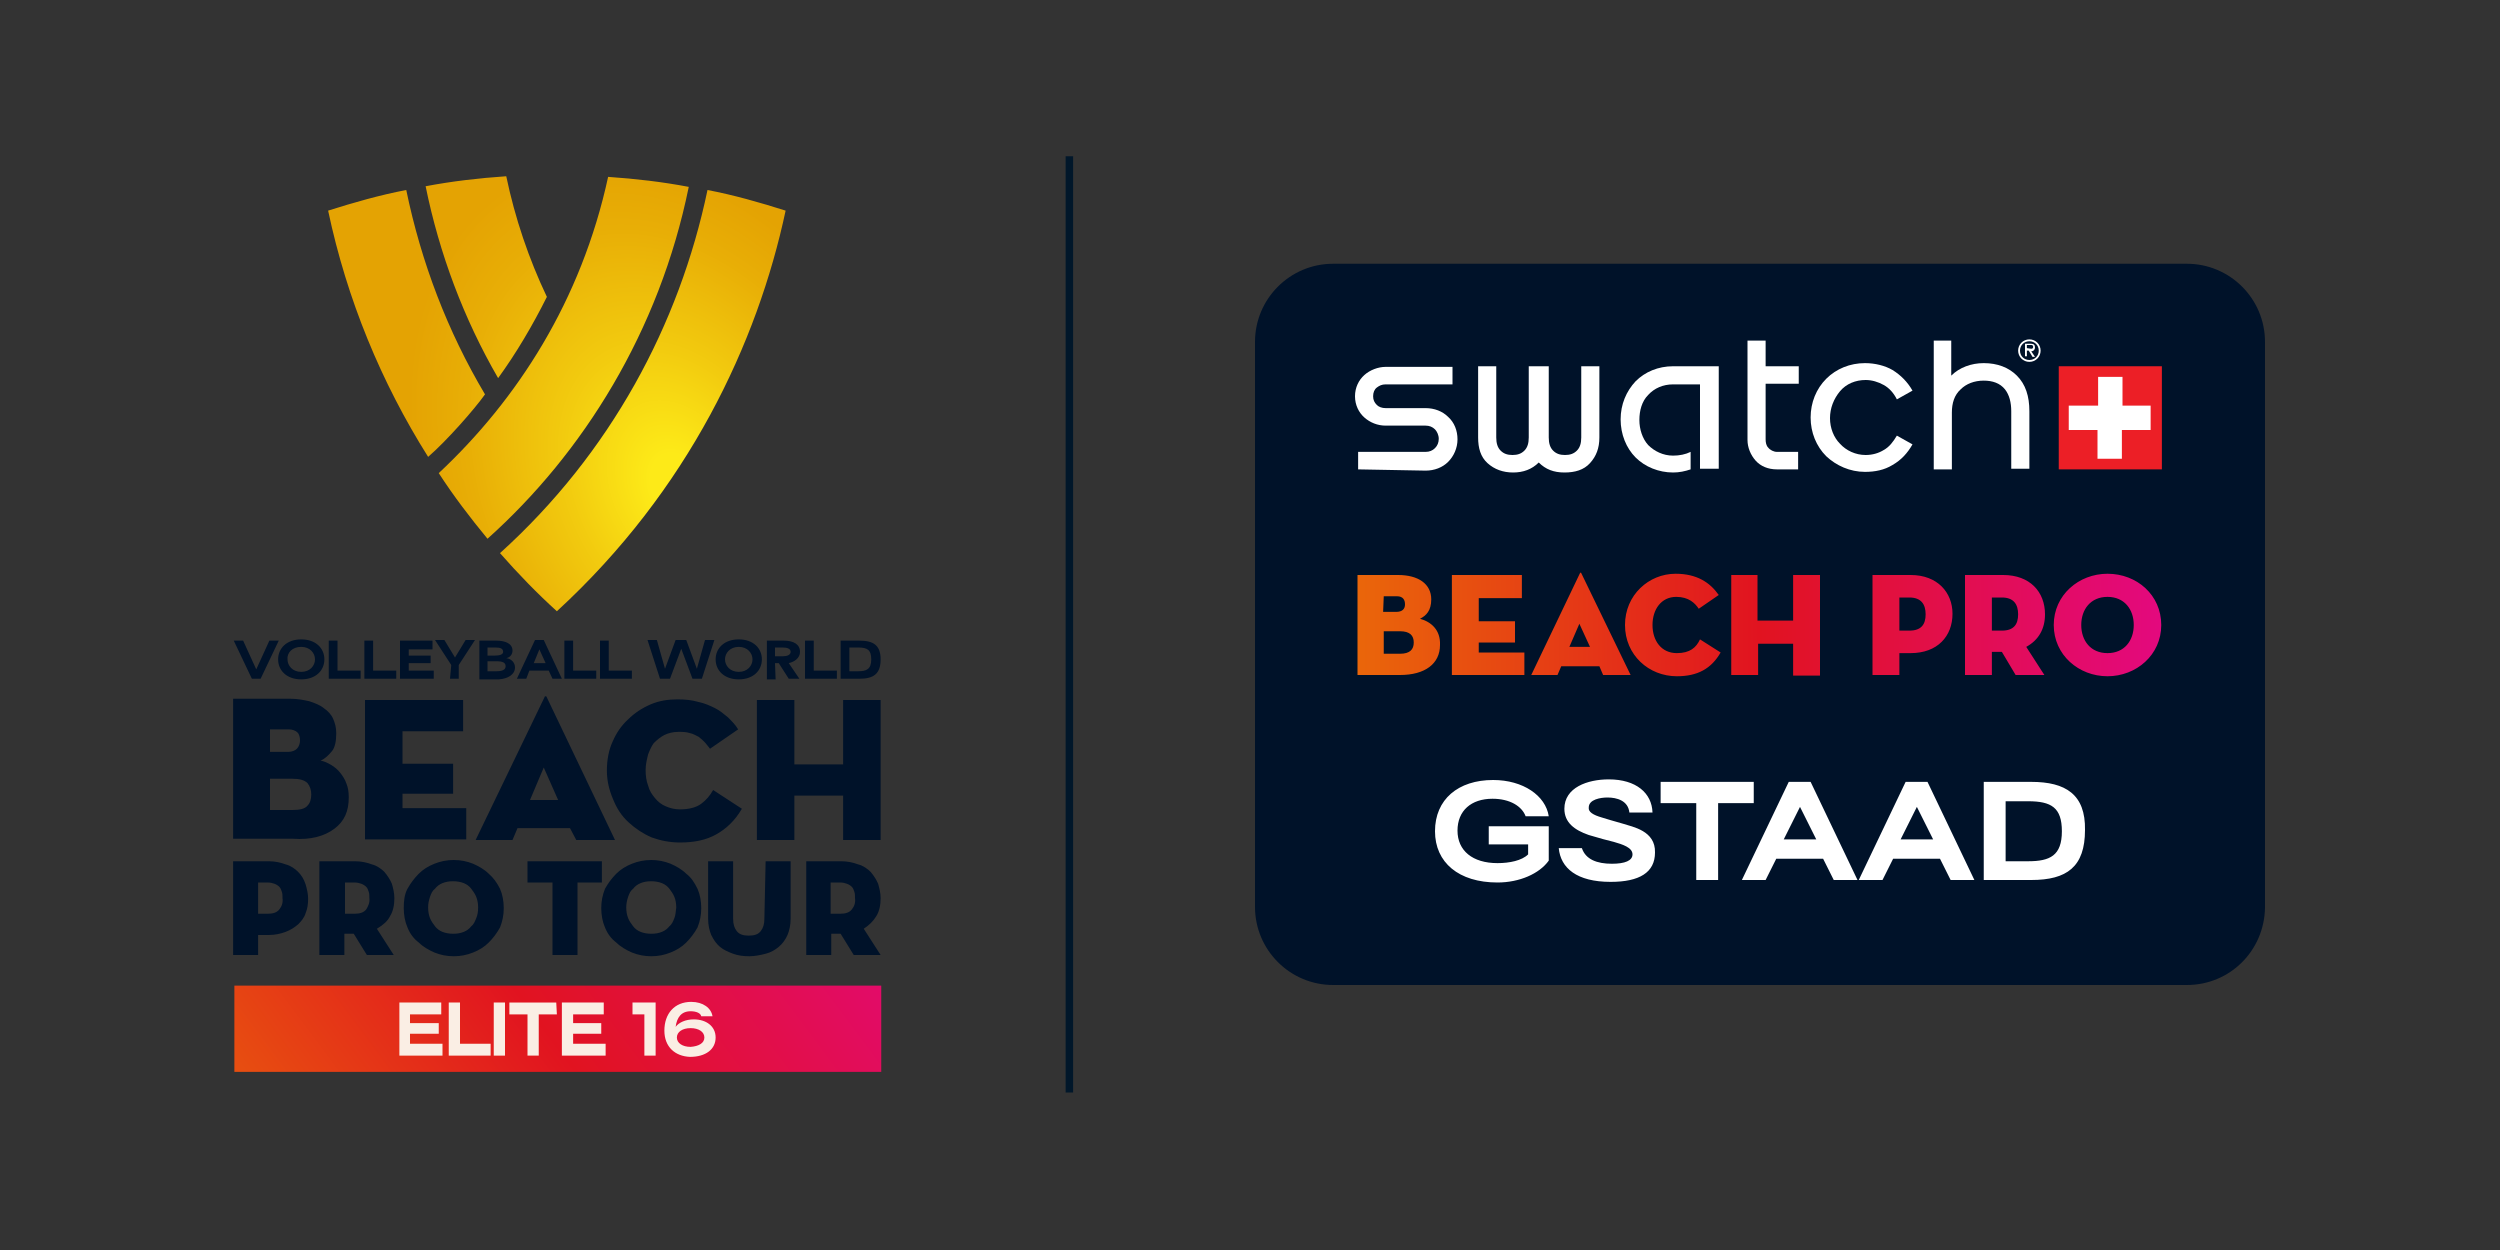
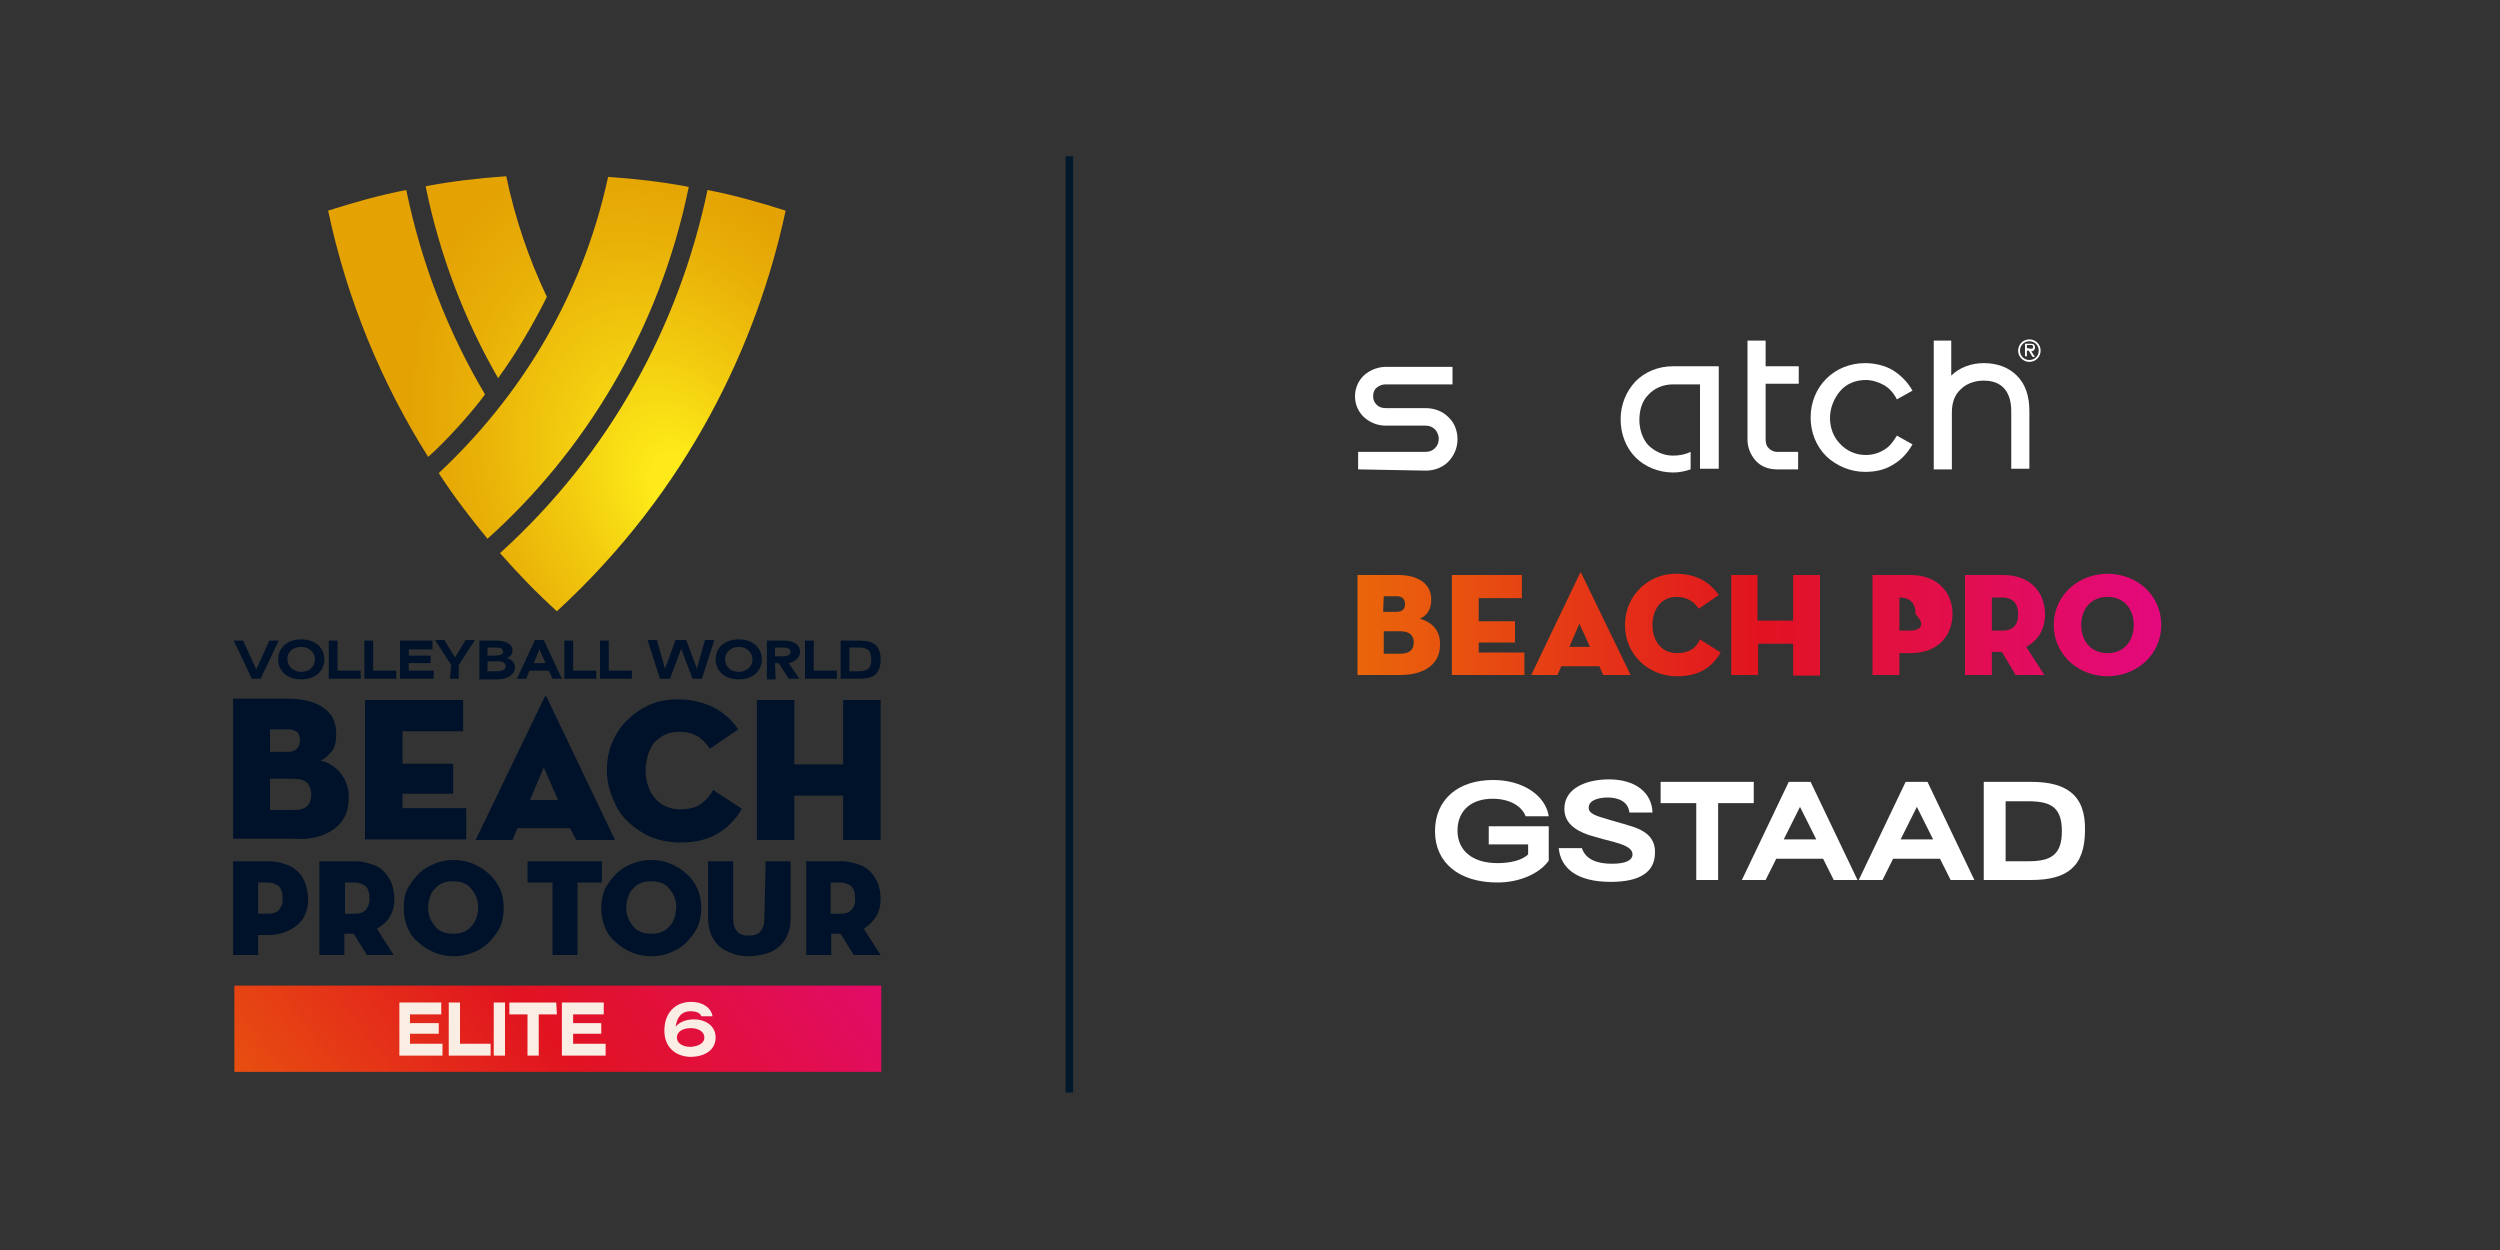
<svg xmlns="http://www.w3.org/2000/svg" version="1.1" id="Layer_2" x="0px" y="0px" viewBox="0 0 400 200" style="enable-background:new 0 0 400 200;" xml:space="preserve">
  <rect x="0" y="0" width="400" height="200" fill="#333333" stroke="none" />
  <style type="text/css">
	.st0{fill:#01172A;}
	.st1{fill:#001229;}
	.st2{fill:#FFFFFF;}
	.st3{fill:url(#SVGID_1_);}
	.st4{fill:#EC1F26;}
	.st5{fill:url(#SVGID_00000119090462075250191940000014059310491924957108_);}
	.st6{fill:#FAEEE4;}
	.st7{fill:url(#SVGID_00000003827195498443452460000009758989552436061865_);}
</style>
  <rect x="170.5" y="25" class="st0" width="1.2" height="149.8" />
-   <path class="st1" d="M349.9,157.6H213.3c-6.9,0-12.5-5.6-12.5-12.5V54.7c0-6.9,5.6-12.5,12.5-12.5h136.6c6.9,0,12.5,5.6,12.5,12.5  v90.5C362.3,152.1,356.8,157.6,349.9,157.6z" />
  <path class="st2" d="M280.6,125.1h-14.9v3.4h5.7v12.3h3.5v-12.3h5.7L280.6,125.1z M259.7,131.8c-1.8-0.5-2.4-0.7-3.4-1  c-1.4-0.4-2.2-0.9-2.1-1.6c0-1.3,1.9-1.6,3-1.6c1.5,0,3.3,0.5,3.5,2.4h3.7c-0.1-3.1-2.6-5.3-7-5.3c-3.4,0-7.1,1.3-7.1,4.7  c0,2.2,1.6,3.4,3.9,4.2c1.3,0.4,3.5,1,4,1.1c1.4,0.4,3,0.9,3,2c0,1-1.2,1.5-3.3,1.5c-2.4,0-4.2-0.7-4.8-2.5h-3.7  c0.3,3.2,2.9,5.4,8.3,5.4c4.6,0,7.1-1.5,7.1-4.7C264.9,132.9,261.2,132.3,259.7,131.8z M238.8,127.8c2.8,0,4.7,1.2,5.3,2.8h3.7  c-0.5-3.3-4.1-5.8-8.9-5.8c-5.6,0-9.3,3.1-9.3,8.2c0,5,3.8,8.2,10,8.2c3.5,0,6.7-1.4,8.2-3.5v-5.5h-9.6v2.9h6.3v1.6  c-1,1-3,1.4-4.9,1.4c-4,0-6.4-2-6.4-5.2C233.2,129.7,235.4,127.8,238.8,127.8z M304.9,125.1l-7.5,15.7h3.8l1.7-3.4h7.5l1.7,3.4h3.8  l-7.5-15.7H304.9z M304.1,134.3l2.6-5.2l2.6,5.2H304.1z M286.2,125.1l-7.5,15.7h3.8l1.7-3.4h7.5l1.7,3.4h3.8l-7.5-15.7H286.2z   M285.4,134.3l2.6-5.2l2.6,5.2H285.4z M325,125.1h-7.6v15.7h7.6c5.7,0,8.6-2.1,8.6-8C333.7,127.1,330.5,125.1,325,125.1z   M324.5,137.8h-3.6v-9.6h3.6c3.7,0,5.4,1,5.4,4.8C329.9,136.9,328,137.8,324.5,137.8z" />
  <linearGradient id="SVGID_1_" gradientUnits="userSpaceOnUse" x1="217.28" y1="102.087" x2="345.849" y2="102.087" gradientTransform="matrix(1 0 0 -1 0 202)">
    <stop offset="8.073434e-08" style="stop-color:#EA660A" />
    <stop offset="0.5" style="stop-color:#E11320" />
    <stop offset="1" style="stop-color:#E3097E" />
  </linearGradient>
-   <path class="st3" d="M227.2,99c1-0.5,1.8-1.3,1.8-3.1c0-2.5-2.1-3.9-5.3-3.9h-6.5v16h6.8c4,0,6.4-1.8,6.4-4.8  C230.5,100.8,229,99.5,227.2,99z M221.4,95.4h2.1c1,0,1.3,0.6,1.3,1.3c0,0.7-0.4,1.2-1.4,1.2h-2.1L221.4,95.4L221.4,95.4z   M224,104.6h-2.6V101h2.6c1.6,0,2.2,0.7,2.2,1.8S225.6,104.6,224,104.6z M236.6,102.8h5.8v-3.4h-5.8v-3.7h6.9V92h-11.2v16h11.6v-3.6  h-7.3L236.6,102.8L236.6,102.8z M252.8,91.7L245,108h4.2l0.6-1.4h6.1l0.6,1.4h4.4L253,91.7C253,91.6,252.8,91.6,252.8,91.7z   M251.1,103.5l1.6-3.7l1.7,3.7H251.1z M268.3,104.5c-2.5,0-3.9-2-3.9-4.5c0-2.5,1.4-4.5,3.8-4.5c2,0,3,1,3.6,1.9l3.2-2.2  c-1.4-2-3.5-3.4-6.9-3.4c-4.3,0-8.1,3.4-8.1,8.2s3.8,8.2,8.3,8.2c3.3,0,5.5-1.2,7-3.8l-3.3-2.1C271.4,103.6,270.4,104.5,268.3,104.5  z M337.2,91.8c-4.6,0-8.6,3.4-8.6,8.2s4,8.2,8.6,8.2c4.6,0,8.6-3.4,8.6-8.2S341.9,91.8,337.2,91.8z M337.2,104.5  c-2.7,0-4.2-2-4.2-4.5c0-2.5,1.5-4.5,4.2-4.5s4.2,2,4.2,4.5S339.9,104.5,337.2,104.5z M327.2,98.3c0-3.6-2.4-6.3-6.7-6.3h-6.1v16  h4.3v-3.7h1.6l2.2,3.7h4.6l-2.9-4.5C326.2,102.4,327.2,100.6,327.2,98.3z M320.3,100.9h-1.6v-5.3h1.6c1.9,0,2.6,1.1,2.6,2.7  C322.9,99.9,322.2,100.9,320.3,100.9z M305.7,92h-6.1v16h4.3v-3.5h1.8c4.3,0,6.7-2.7,6.7-6.3C312.4,94.8,310,92,305.7,92z   M305.5,100.9h-1.6v-5.3h1.6c1.9,0,2.6,1.1,2.6,2.7C308.1,99.9,307.4,100.9,305.5,100.9z M286.8,99.3h-5.6V92H277v16h4.3V103h5.6  v5.1h4.3V92h-4.3V99.3z" />
+   <path class="st3" d="M227.2,99c1-0.5,1.8-1.3,1.8-3.1c0-2.5-2.1-3.9-5.3-3.9h-6.5v16h6.8c4,0,6.4-1.8,6.4-4.8  C230.5,100.8,229,99.5,227.2,99z M221.4,95.4h2.1c1,0,1.3,0.6,1.3,1.3c0,0.7-0.4,1.2-1.4,1.2h-2.1L221.4,95.4L221.4,95.4z   M224,104.6h-2.6V101h2.6c1.6,0,2.2,0.7,2.2,1.8S225.6,104.6,224,104.6z M236.6,102.8h5.8v-3.4h-5.8v-3.7h6.9V92h-11.2v16h11.6v-3.6  h-7.3L236.6,102.8L236.6,102.8z M252.8,91.7L245,108h4.2l0.6-1.4h6.1l0.6,1.4h4.4L253,91.7C253,91.6,252.8,91.6,252.8,91.7z   M251.1,103.5l1.6-3.7l1.7,3.7H251.1z M268.3,104.5c-2.5,0-3.9-2-3.9-4.5c0-2.5,1.4-4.5,3.8-4.5c2,0,3,1,3.6,1.9l3.2-2.2  c-1.4-2-3.5-3.4-6.9-3.4c-4.3,0-8.1,3.4-8.1,8.2s3.8,8.2,8.3,8.2c3.3,0,5.5-1.2,7-3.8l-3.3-2.1C271.4,103.6,270.4,104.5,268.3,104.5  z M337.2,91.8c-4.6,0-8.6,3.4-8.6,8.2s4,8.2,8.6,8.2c4.6,0,8.6-3.4,8.6-8.2S341.9,91.8,337.2,91.8z M337.2,104.5  c-2.7,0-4.2-2-4.2-4.5c0-2.5,1.5-4.5,4.2-4.5s4.2,2,4.2,4.5S339.9,104.5,337.2,104.5z M327.2,98.3c0-3.6-2.4-6.3-6.7-6.3h-6.1v16  h4.3v-3.7h1.6l2.2,3.7h4.6l-2.9-4.5C326.2,102.4,327.2,100.6,327.2,98.3z M320.3,100.9h-1.6v-5.3h1.6c1.9,0,2.6,1.1,2.6,2.7  C322.9,99.9,322.2,100.9,320.3,100.9z M305.7,92h-6.1v16h4.3v-3.5h1.8c4.3,0,6.7-2.7,6.7-6.3C312.4,94.8,310,92,305.7,92z   M305.5,100.9h-1.6v-5.3c1.9,0,2.6,1.1,2.6,2.7C308.1,99.9,307.4,100.9,305.5,100.9z M286.8,99.3h-5.6V92H277v16h4.3V103h5.6  v5.1h4.3V92h-4.3V99.3z" />
  <g>
    <g>
      <g>
        <path class="st2" d="M312.2,54.5v5.6c1.3-1.3,3.2-2,5.2-2c2.2,0,4,0.7,5.3,2c1.4,1.4,2,3.3,2,5.7v9.2h-2.9v-9.2     c0-1.4-0.3-2.6-1-3.5c-0.8-1-2-1.4-3.4-1.4c-1.5,0-2.8,0.5-3.7,1.4c-1,0.9-1.4,2.2-1.4,3.7v9.1h-2.9V54.5H312.2z" />
        <path class="st2" d="M284.3,75.1c-1.4,0-2.6-0.5-3.4-1.4c-0.8-0.9-1.3-2.1-1.3-3.3V54.5h2.9v4.1h5.3v2.8h-5.3v8.9     c0,0.5,0.1,1,0.4,1.3c0.3,0.4,0.9,0.7,1.4,0.7h3.4v2.8L284.3,75.1L284.3,75.1z" />
-         <path class="st2" d="M247.8,58.6V70c0,0.9,0.2,1.6,0.7,2.1c0.5,0.5,1.1,0.7,1.9,0.7s1.4-0.2,1.9-0.7c0.5-0.5,0.7-1.2,0.7-2.1     V58.6h2.9V70c0,1.7-0.5,3-1.5,4.1s-2.4,1.5-4.1,1.5s-3-0.5-4.1-1.6c-1.1,1.1-2.5,1.6-4.1,1.6c-1.6,0-3-0.5-4.1-1.5     s-1.5-2.4-1.5-4.1V58.6h2.9V70c0,0.9,0.2,1.6,0.7,2.1c0.5,0.5,1.1,0.7,1.9,0.7s1.4-0.2,1.9-0.7c0.5-0.5,0.7-1.2,0.7-2.1V58.6     H247.8z" />
        <path class="st2" d="M217.3,75.1v-2.8h10.8c0.6,0,1.1-0.2,1.5-0.6c0.4-0.4,0.6-0.9,0.6-1.5s-0.3-1.2-0.6-1.5     c-0.4-0.4-0.9-0.6-1.5-0.6h-6.4c-1.3,0-2.5-0.5-3.4-1.3c-0.9-0.8-1.5-2-1.5-3.4c0-1.4,0.6-2.6,1.5-3.4c0.9-0.8,2.2-1.3,3.4-1.3     h10.7v2.8h-10.7c-0.6,0-1,0.2-1.4,0.5c-0.4,0.3-0.6,0.8-0.6,1.4s0.2,1,0.6,1.4c0.3,0.3,0.8,0.5,1.4,0.5h6.4     c1.4,0,2.7,0.5,3.6,1.4c1,0.9,1.5,2.2,1.5,3.6c0,1.4-0.6,2.7-1.5,3.6c-0.9,0.9-2.2,1.4-3.6,1.4L217.3,75.1L217.3,75.1z" />
        <path class="st2" d="M270.5,75.1c-0.9,0.3-1.8,0.5-2.8,0.5c-2.3,0-4.5-0.9-6-2.4c-1.5-1.5-2.4-3.7-2.4-6.1s0.9-4.5,2.4-6.1     c1.5-1.5,3.6-2.4,6-2.4h7.3v16.4H272V61.5h-4.3c-1.6,0-3,0.6-4,1.7c-1,1-1.4,2.5-1.4,4c0,1.5,0.5,3,1.4,4c1,1,2.4,1.7,4,1.7     c1,0,2-0.2,2.8-0.6L270.5,75.1L270.5,75.1z" />
        <path class="st2" d="M292.8,66.9c0,1.6,0.6,3.1,1.6,4.1c1,1.1,2.5,1.8,4.1,1.8c1.1,0,2.1-0.3,2.9-0.8c0.9-0.5,1.5-1.3,2.1-2.3     l2.5,1.4c-0.8,1.4-1.8,2.5-3.2,3.3c-1.3,0.8-2.8,1.1-4.4,1.1c-2.4,0-4.6-1-6.2-2.5c-1.6-1.6-2.5-3.8-2.5-6.2s0.9-4.6,2.5-6.2     s3.8-2.5,6.2-2.5c1.6,0,3.2,0.4,4.4,1.1c1.3,0.8,2.4,1.9,3.2,3.3l-2.5,1.4c-0.5-1-1.2-1.8-2.1-2.3c-0.9-0.5-1.9-0.8-2.9-0.8     c-1.6,0-3.1,0.6-4.1,1.8C293.4,63.8,292.8,65.3,292.8,66.9z" />
        <path class="st2" d="M322.9,56.1c0-1,0.8-1.8,1.8-1.8s1.8,0.8,1.8,1.8s-0.8,1.8-1.8,1.8S322.9,57.1,322.9,56.1L322.9,56.1z      M323.2,56.1c0,0.9,0.7,1.5,1.5,1.5s1.5-0.6,1.5-1.5s-0.7-1.5-1.5-1.5S323.2,55.2,323.2,56.1L323.2,56.1z M324.6,56.1h-0.3V57     H324v-2h1c0.4,0,0.6,0.2,0.6,0.6c0,0.3-0.2,0.6-0.6,0.6l0.6,0.9h-0.4L324.6,56.1z M325,55.8c0.2,0,0.3-0.1,0.3-0.3     c0-0.2-0.1-0.3-0.3-0.3h-0.7v0.5L325,55.8L325,55.8z" />
      </g>
      <g>
-         <rect x="329.4" y="58.6" class="st4" width="16.5" height="16.5" />
-         <path class="st2" d="M339.6,64.9v-4.6h-3.9v4.6H331v3.9h4.6v4.6h3.9v-4.6h4.6v-3.9H339.6z" />
-       </g>
+         </g>
    </g>
  </g>
  <g>
    <path class="st1" d="M47.7,139.5c-0.5-0.5-1.2-1-2-1.2c-0.8-0.3-1.7-0.5-2.7-0.5h-5.7v15h4v-3.2H43c1,0,1.9-0.2,2.7-0.5   c0.8-0.3,1.4-0.7,2-1.2c0.5-0.5,1-1.1,1.2-1.8c0.3-0.7,0.4-1.5,0.4-2.3c0-0.8-0.2-1.6-0.4-2.3C48.6,140.6,48.2,140,47.7,139.5    M44.7,145.5c-0.4,0.5-1,0.7-1.9,0.7h-1.5v-5h1.5c0.5,0,0.8,0.1,1.1,0.2s0.6,0.3,0.8,0.5c0.2,0.2,0.3,0.5,0.4,0.8   c0.1,0.3,0.1,0.6,0.1,1C45.3,144.4,45.1,145,44.7,145.5 M62.4,146.6c0.5-0.8,0.7-1.8,0.7-2.9c0-0.8-0.2-1.6-0.4-2.3   c-0.3-0.7-0.7-1.3-1.2-1.9c-0.5-0.5-1.2-1-2-1.2c-0.8-0.3-1.7-0.5-2.7-0.5h-5.7v15h4v-3.4h1.5l2.1,3.4h4.3l-2.7-4.2   C61.3,148,62,147.4,62.4,146.6 M58.6,145.5c-0.4,0.5-1,0.7-1.9,0.7h-1.5v-5h1.5c0.5,0,0.8,0.1,1.1,0.2c0.3,0.1,0.6,0.3,0.8,0.5   c0.2,0.2,0.3,0.5,0.4,0.8c0.1,0.3,0.1,0.6,0.1,1C59.2,144.4,58.9,145,58.6,145.5 M78.2,139.8c-0.7-0.7-1.6-1.2-2.5-1.6   c-1-0.4-2-0.6-3.1-0.6c-1.1,0-2.1,0.2-3.1,0.6c-1,0.4-1.8,0.9-2.5,1.6c-0.7,0.7-1.3,1.5-1.8,2.4s-0.6,2-0.6,3.1s0.2,2.2,0.6,3.1   c0.4,1,1,1.8,1.8,2.4c0.7,0.7,1.6,1.2,2.5,1.6c1,0.4,2,0.6,3.1,0.6c1.1,0,2.1-0.2,3.1-0.6s1.8-0.9,2.5-1.6c0.7-0.7,1.3-1.5,1.8-2.4   c0.4-1,0.6-2,0.6-3.1s-0.2-2.2-0.6-3.1C79.5,141.2,78.9,140.4,78.2,139.8 M76.2,146.9c-0.2,0.5-0.4,1-0.8,1.3   c-0.3,0.4-0.7,0.7-1.2,0.9c-0.5,0.2-1,0.3-1.7,0.3c-0.6,0-1.2-0.1-1.7-0.3c-0.5-0.2-0.9-0.5-1.2-0.9c-0.3-0.4-0.6-0.8-0.8-1.3   c-0.2-0.5-0.3-1.1-0.3-1.7c0-0.6,0.1-1.1,0.3-1.7s0.4-1,0.8-1.3c0.3-0.4,0.7-0.7,1.2-0.9c0.5-0.2,1-0.3,1.7-0.3   c0.6,0,1.2,0.1,1.7,0.3c0.5,0.2,0.9,0.5,1.2,0.9c0.3,0.4,0.6,0.8,0.8,1.3c0.2,0.5,0.3,1.1,0.3,1.7   C76.5,145.9,76.4,146.4,76.2,146.9 M96.4,141.2h-4v11.6h-4v-11.6h-4v-3.4h11.9V141.2L96.4,141.2z M109.8,139.8   c-0.7-0.7-1.6-1.2-2.5-1.6c-1-0.4-2-0.6-3.1-0.6s-2.1,0.2-3.1,0.6c-1,0.4-1.8,0.9-2.5,1.6s-1.3,1.5-1.8,2.4c-0.4,1-0.6,2-0.6,3.1   s0.2,2.2,0.6,3.1c0.4,1,1,1.8,1.8,2.4c0.7,0.7,1.6,1.2,2.5,1.6c1,0.4,2,0.6,3.1,0.6s2.1-0.2,3.1-0.6s1.8-0.9,2.5-1.6   c0.7-0.7,1.3-1.5,1.8-2.4c0.4-1,0.6-2,0.6-3.1s-0.2-2.2-0.6-3.1C111.1,141.2,110.6,140.4,109.8,139.8 M107.9,146.9   c-0.2,0.5-0.4,1-0.8,1.3c-0.3,0.4-0.7,0.7-1.2,0.9c-0.5,0.2-1,0.3-1.7,0.3c-0.6,0-1.2-0.1-1.7-0.3c-0.5-0.2-0.9-0.5-1.2-0.9   c-0.3-0.4-0.6-0.8-0.8-1.3c-0.2-0.5-0.3-1.1-0.3-1.7c0-0.6,0.1-1.1,0.3-1.7s0.4-1,0.8-1.3c0.3-0.4,0.7-0.7,1.2-0.9   c0.5-0.2,1-0.3,1.7-0.3c0.6,0,1.2,0.1,1.7,0.3c0.5,0.2,0.9,0.5,1.2,0.9c0.3,0.4,0.6,0.8,0.8,1.3c0.2,0.5,0.3,1.1,0.3,1.7   C108.1,145.9,108.1,146.4,107.9,146.9 M122.5,137.8h4v9.2c0,1-0.2,1.9-0.5,2.6c-0.3,0.7-0.8,1.4-1.4,1.9c-0.6,0.5-1.3,0.9-2.1,1.1   c-0.8,0.2-1.7,0.4-2.6,0.4s-1.8-0.1-2.6-0.4s-1.5-0.6-2.1-1.1c-0.6-0.5-1-1.1-1.4-1.9c-0.3-0.7-0.5-1.6-0.5-2.6v-9.2h4v9.2   c0,0.9,0.2,1.5,0.6,2c0.4,0.5,1,0.7,1.9,0.7c0.9,0,1.5-0.2,1.9-0.7c0.4-0.5,0.6-1.1,0.6-2L122.5,137.8L122.5,137.8z M140.2,146.6   c0.5-0.8,0.7-1.8,0.7-2.9c0-0.8-0.2-1.6-0.4-2.3c-0.3-0.7-0.7-1.3-1.2-1.9c-0.5-0.5-1.2-1-2-1.2c-0.8-0.3-1.7-0.5-2.7-0.5H129v15h4   v-3.4h1.5l2.1,3.4h4.3l-2.7-4.2C139.1,148,139.7,147.4,140.2,146.6 M136.3,145.5c-0.4,0.5-1,0.7-1.9,0.7h-1.5v-5h1.5   c0.5,0,0.8,0.1,1.1,0.2c0.3,0.1,0.6,0.3,0.8,0.5c0.2,0.2,0.3,0.5,0.4,0.8c0.1,0.3,0.1,0.6,0.1,1C136.9,144.4,136.7,145,136.3,145.5    M118.2,108.7L118.2,108.7c2.3,0,3.7-1.4,3.7-3.2c0-1.8-1.4-3.2-3.7-3.2h0c-2.3,0-3.7,1.4-3.7,3.2   C114.5,107.3,115.9,108.7,118.2,108.7 M118.2,103.5L118.2,103.5c1.4,0,2.2,1,2.2,2s-0.8,2-2.2,2h0c-1.4,0-2.2-1-2.2-2   C116,104.5,116.8,103.5,118.2,103.5 M53.5,132.6c1.6-1.2,2.3-2.8,2.3-5c0-0.9-0.1-1.6-0.4-2.3c-0.2-0.6-0.6-1.2-1-1.7   c-0.4-0.5-0.9-0.9-1.4-1.2s-1.1-0.6-1.7-0.7c0.7-0.3,1.3-0.9,1.8-1.5c0.5-0.6,0.7-1.6,0.7-2.9c0-0.9-0.2-1.6-0.5-2.3   c-0.3-0.7-0.9-1.3-1.5-1.7c-0.6-0.5-1.4-0.8-2.3-1.1c-0.9-0.2-1.9-0.4-3-0.4h-9.2v22.4h9.6C49.7,134.4,51.9,133.8,53.5,132.6    M43.2,116.7h3c0.6,0,1.1,0.2,1.4,0.5c0.3,0.3,0.4,0.8,0.4,1.3s-0.2,1-0.5,1.3c-0.3,0.3-0.8,0.5-1.4,0.5h-2.9   C43.2,120.2,43.2,116.7,43.2,116.7z M43.2,129.6v-5h3.6c1.1,0,1.9,0.2,2.4,0.7c0.4,0.5,0.6,1.1,0.6,1.8c0,0.8-0.2,1.4-0.6,1.8   c-0.4,0.5-1.2,0.7-2.4,0.7L43.2,129.6L43.2,129.6z M124,106.1h0.6l1.6,2.5h1.7l-1.7-2.5c0.9-0.2,1.8-0.8,1.8-1.8   c0-1.2-1-1.8-2.6-1.8h-2.7v6.2h1.4L124,106.1L124,106.1z M124,103.6h1.2c0.8,0,1.3,0.2,1.3,0.7c0,0.5-0.6,0.7-1.2,0.7H124   L124,103.6L124,103.6z M105.6,108.6l-2-6.2h1.5l1.3,4.6l1.7-4.6h1.7l1.7,4.6l1.3-4.6h1.5l-2,6.2h-1.5l-1.8-4.8l-1.8,4.8H105.6z    M103.7,120.7c-0.2,0.8-0.4,1.6-0.4,2.5s0.1,1.7,0.4,2.5c0.2,0.8,0.6,1.4,1.1,2c0.5,0.6,1,1,1.7,1.3c0.7,0.3,1.4,0.5,2.3,0.5   c1.4,0,2.6-0.3,3.4-0.9s1.4-1.3,1.9-2.2l4.6,3c-1.1,1.9-2.5,3.2-4.1,4.1c-1.6,0.9-3.5,1.3-5.8,1.3c-1.6,0-3.1-0.3-4.5-0.8   c-1.4-0.6-2.6-1.4-3.7-2.4c-1.1-1-1.9-2.2-2.5-3.7c-0.6-1.4-1-2.9-1-4.6s0.3-3.3,0.9-4.6c0.6-1.4,1.4-2.6,2.5-3.6   c1-1,2.2-1.8,3.6-2.4c1.4-0.6,2.8-0.8,4.3-0.8c1.2,0,2.3,0.1,3.3,0.4c1,0.2,1.9,0.6,2.7,1c0.8,0.4,1.5,1,2.1,1.5   c0.6,0.6,1.2,1.2,1.6,1.9l-4.5,3.1c-0.2-0.3-0.5-0.6-0.8-1c-0.3-0.3-0.6-0.6-1-0.9c-0.4-0.2-0.9-0.5-1.4-0.6   c-0.6-0.2-1.2-0.2-1.9-0.2c-0.8,0-1.6,0.2-2.2,0.5c-0.6,0.3-1.2,0.8-1.7,1.3C104.3,119.3,104,119.9,103.7,120.7 M134.9,134.4v-7.1   h-7.8v7.1h-6V112h6v10.3h7.8V112h6v22.4H134.9z M92.2,134.4h6.2l-10.9-22.8c0-0.1-0.1-0.2-0.2-0.2c-0.1,0-0.2,0.1-0.2,0.2l-11,22.8   H82l0.8-1.9h8.4L92.2,134.4z M84.8,128l2.2-5.2l2.3,5.2H84.8z M140.9,105.5c0-2.3-1.2-3-3.4-3h-3v6.1h3   C139.8,108.6,140.9,107.8,140.9,105.5 M135.9,107.4v-3.8h1.4c1.5,0,2.1,0.4,2.1,1.9c0,1.6-0.8,1.9-2.1,1.9L135.9,107.4L135.9,107.4   z M133.9,108.6h-5.1v-6.1h1.4v4.8h3.7V108.6z M69.4,108.6H64v-6.1h5.2v1.4h-3.8v1h3.5v1.2h-3.5v1.2h4V108.6z M72.2,106.4l-2.6-4   h1.5l1.7,2.8l1.7-2.8h1.5l-2.6,4v2.2h-1.4L72.2,106.4L72.2,106.4z M57.7,108.6h-5.1v-6.1H54v4.8h3.7V108.6z M101.1,108.6H96v-6.1   h1.4v4.8h3.7L101.1,108.6L101.1,108.6z M64.4,117v5.2h8.1v4.8h-8.1v2.3h10.2v5H58.4V112h15.7v5H64.4z M63.4,108.6h-5.1v-6.1h1.4   v4.8h3.7V108.6z M82.4,106.8c0-0.8-0.6-1.4-1.4-1.5c0.6-0.1,1-0.6,1-1.2c0-1.1-1.1-1.6-2.6-1.6h-2.7v6.2h3.1   C81.3,108.6,82.4,107.9,82.4,106.8 M78,103.6h1.3c0.8,0,1.2,0.2,1.2,0.7c0,0.4-0.5,0.6-1.4,0.6H78L78,103.6L78,103.6z M78,107.4   v-1.6h1.4c1,0,1.5,0.2,1.5,0.8c0,0.6-0.6,0.8-1.5,0.8H78z M95.4,108.6h-5.1v-6.1h1.4v4.8h3.7L95.4,108.6L95.4,108.6z M48.2,108.7   L48.2,108.7c2.3,0,3.7-1.4,3.7-3.2c0-1.8-1.4-3.2-3.7-3.2h0c-2.3,0-3.7,1.4-3.7,3.2C44.5,107.3,45.9,108.7,48.2,108.7 M48.2,103.5   L48.2,103.5c1.4,0,2.2,1,2.2,2s-0.8,2-2.2,2h0c-1.4,0-2.2-1-2.2-2C45.9,104.5,46.7,103.5,48.2,103.5 M40.3,108.6l-2.9-6.1h1.5   l2.1,4.6l2.1-4.6h1.5l-2.9,6.1H40.3z M84.7,107.3h3.1l0.6,1.3h1.5l-2.9-6.2h-1.4l-2.9,6.2h1.5L84.7,107.3z M86.3,103.9l1,2.2h-1.9   L86.3,103.9z" />
  </g>
  <g>
    <linearGradient id="SVGID_00000116933254245310256910000001548691862443914649_" gradientUnits="userSpaceOnUse" x1="39.12" y1="-6.661471e-02" x2="136.759" y2="72.833" gradientTransform="matrix(1 0 0 -1 0 202)">
      <stop offset="8.073434e-08" style="stop-color:#EA660A" />
      <stop offset="0.5" style="stop-color:#E11320" />
      <stop offset="1" style="stop-color:#E3097E" />
    </linearGradient>
    <rect x="37.5" y="157.7" style="fill:url(#SVGID_00000116933254245310256910000001548691862443914649_);" width="103.5" height="13.8" />
    <g>
      <g>
        <polygon class="st6" points="65.6,167 70.8,167 70.8,168.9 63.9,168.9 63.9,160.4 70.6,160.4 70.6,162.3 65.6,162.3 65.6,163.7      70.2,163.7 70.2,165.4 65.6,165.4    " />
        <polygon class="st6" points="73.6,167 78.5,167 78.5,168.9 71.8,168.9 71.8,160.4 73.6,160.4    " />
        <rect x="79" y="160.4" class="st6" width="1.8" height="8.5" />
        <polygon class="st6" points="89.1,162.3 86.2,162.3 86.2,168.9 84.4,168.9 84.4,162.3 81.5,162.3 81.5,160.4 89,160.4    " />
        <polygon class="st6" points="91.7,167 96.9,167 96.9,168.9 89.9,168.9 89.9,160.4 96.6,160.4 96.6,162.3 91.7,162.3 91.7,163.7      96.2,163.7 96.2,165.4 91.7,165.4    " />
-         <polygon class="st6" points="103.1,168.9 103.1,162.3 101.2,162.3 101.2,160.4 104.9,160.4 104.9,168.9    " />
        <g>
          <path class="st6" d="M106.3,164.9c0-2.7,1.6-4.6,4.3-4.6c1.9,0,3.2,1,3.4,2.3h-1.8c-0.1-0.5-0.8-0.8-1.7-0.8      c-1.5,0-2.2,1-2.4,2.5c0.5-0.7,1.6-1.2,2.9-1.2c2,0,3.5,1.1,3.5,2.9c0,1.9-1.6,3.1-4.1,3.1C108,169,106.3,167.5,106.3,164.9       M112.7,166c0-0.9-0.9-1.5-2.2-1.5c-1.3,0-2.2,0.6-2.2,1.5c0,0.9,0.9,1.5,2.2,1.5C111.8,167.4,112.7,166.9,112.7,166" />
        </g>
      </g>
    </g>
  </g>
  <radialGradient id="SVGID_00000022538431278467965890000014619607069905211061_" cx="-472.317" cy="108.747" r="72.481" gradientTransform="matrix(-0.447 -0.894 -0.636 0.318 -33.348 -378.674)" gradientUnits="userSpaceOnUse">
    <stop offset="8.043803e-02" style="stop-color:#FDEA18" />
    <stop offset="0.329" style="stop-color:#F2CB0F" />
    <stop offset="0.607" style="stop-color:#E8AE06" />
    <stop offset="0.766" style="stop-color:#E4A303" />
  </radialGradient>
  <path style="fill:url(#SVGID_00000022538431278467965890000014619607069905211061_);" d="M68.5,73.1c-7.5-11.9-13-25.2-16-39.4  c4.1-1.3,8.3-2.5,12.5-3.3c2.4,11.6,6.6,22.6,12.6,32.7C75.9,65.5,71.4,70.6,68.5,73.1z M87.5,47.5c-2.9-6.1-5.1-12.6-6.5-19.3  c-4.4,0.3-8.7,0.8-12.9,1.6c2.2,10.8,6.1,21.2,11.6,30.7C82.6,56.5,85.2,52.1,87.5,47.5z M110.2,29.9c-4.2-0.8-8.5-1.3-12.9-1.6  C93,48.1,82.8,63.9,70.2,75.7c2.4,3.7,5,7.1,7.8,10.5C93.3,72.5,105.5,53,110.2,29.9z M80,88.5c2.9,3.3,5.9,6.4,9.1,9.3  c21.1-19.4,32.1-43,36.6-64.1c-4.1-1.3-8.3-2.5-12.5-3.3C108.7,51.9,97.7,72.5,80,88.5z" />
</svg>